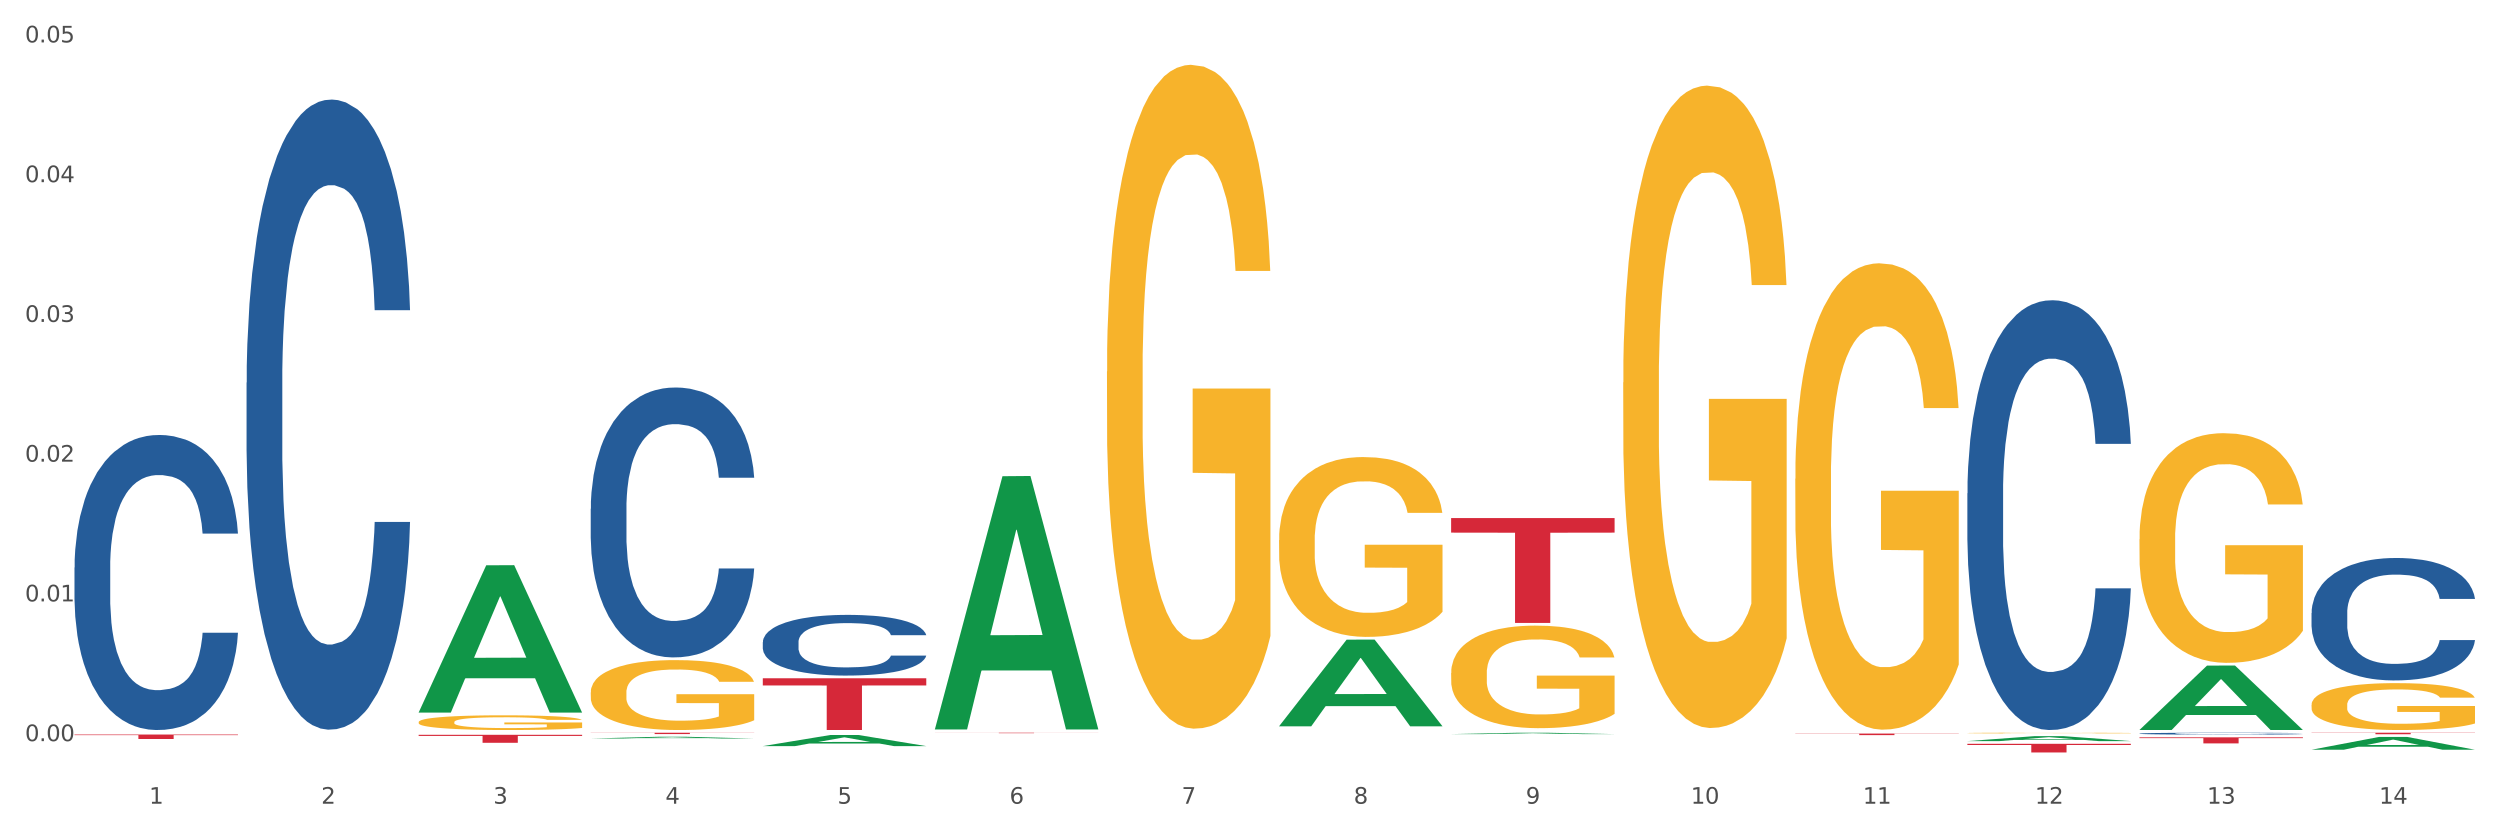
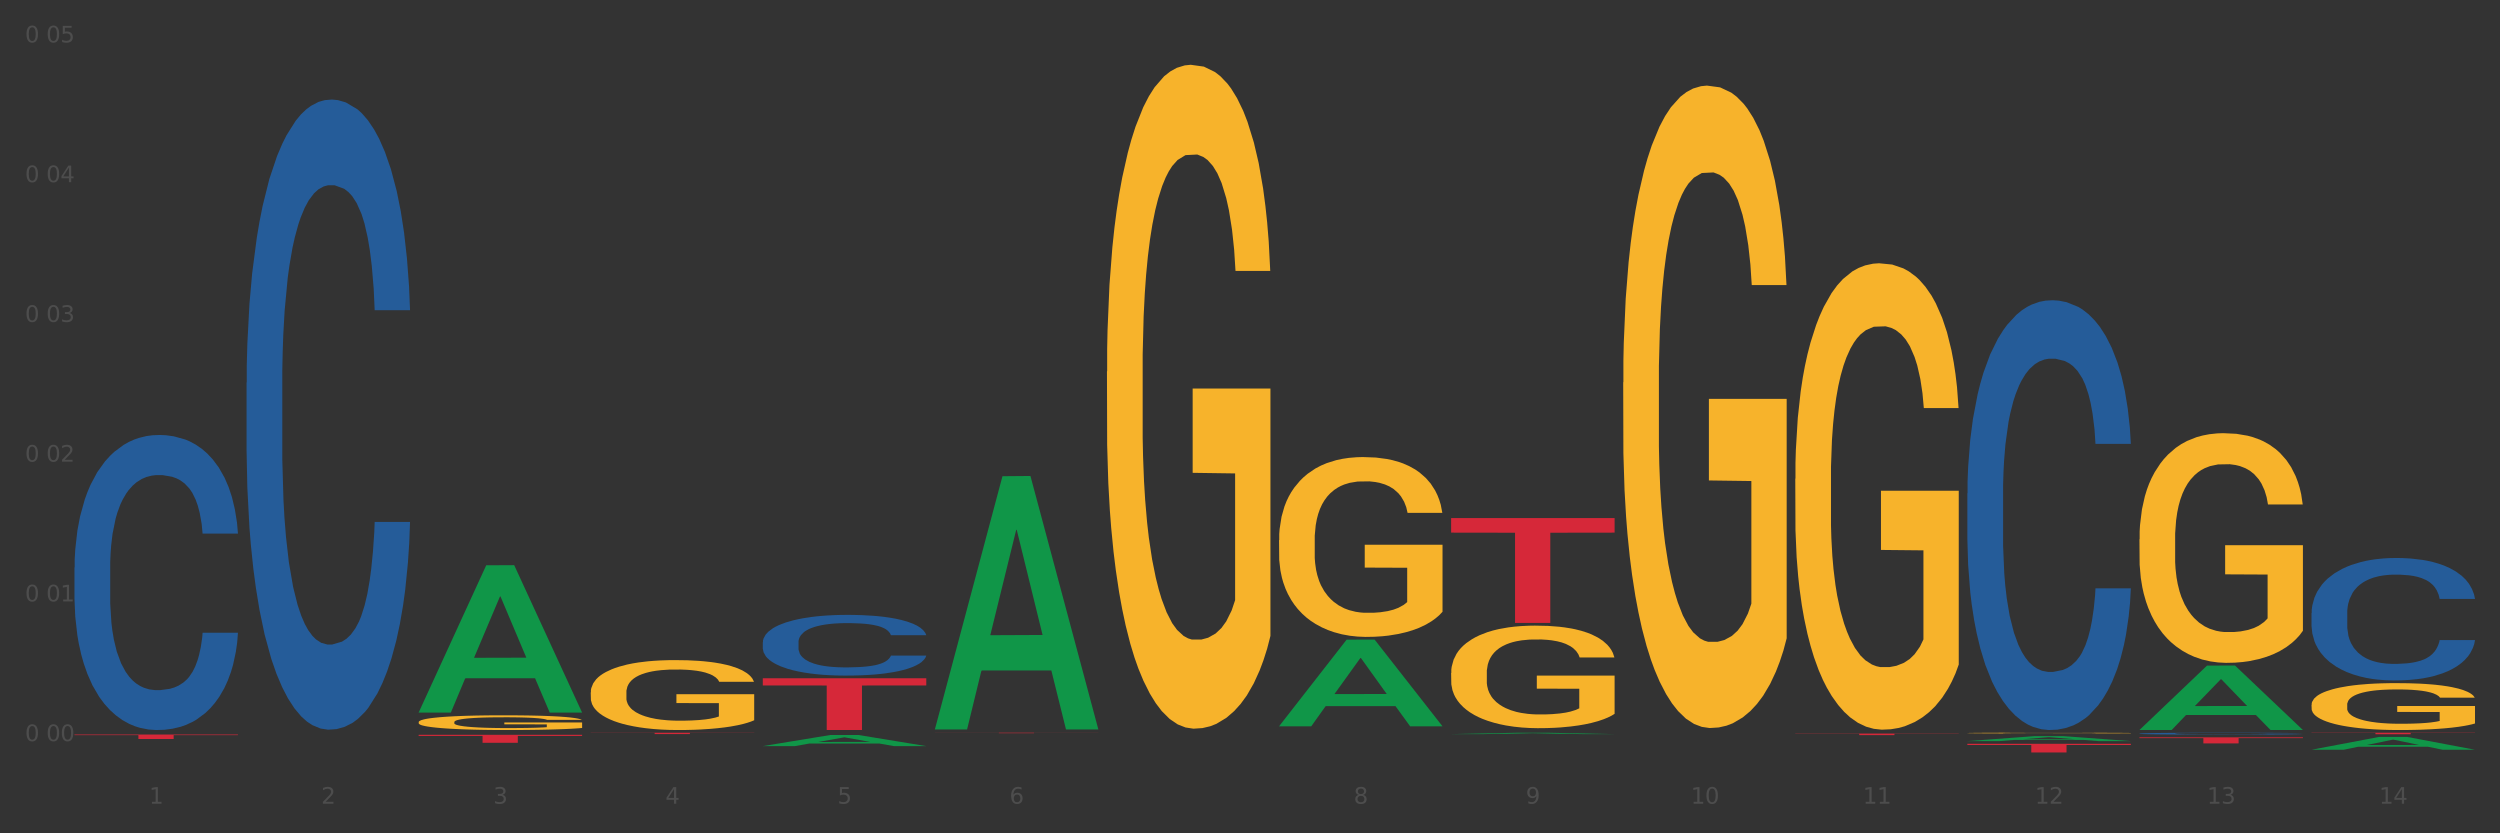
<svg xmlns="http://www.w3.org/2000/svg" xmlns:xlink="http://www.w3.org/1999/xlink" width="1080pt" height="360pt" viewBox="0 0 1080 360" version="1.1">
  <rect x="0" y="0" width="1080" height="360" fill="#333333" stroke="none" />
  <defs>
    <style type="text/css">*{stroke-linejoin: round; stroke-linecap: butt}</style>
  </defs>
  <g id="figure_1">
    <g id="patch_1">
-       <path d="M 0 360  L 1080 360  L 1080 0  L 0 0  z " style="fill: #ffffff; stroke: #ffffff; stroke-linejoin: miter" />
-     </g>
+       </g>
    <g id="axes_1">
      <g id="matplotlib.axis_1">
        <g id="xtick_1">
          <g id="text_1">
            <g style="fill: #4d4d4d" transform="translate(64.432 347.204) scale(0.096 -0.096)">
              <defs>
                <path id="DejaVuSans-31" d="M 794 531  L 1825 531  L 1825 4091  L 703 3866  L 703 4441  L 1819 4666  L 2450 4666  L 2450 531  L 3481 531  L 3481 0  L 794 0  L 794 531  z " transform="scale(0.016)" />
              </defs>
              <use xlink:href="#DejaVuSans-31" />
            </g>
          </g>
        </g>
        <g id="xtick_2">
          <g id="text_2">
            <g style="fill: #4d4d4d" transform="translate(138.771 347.204) scale(0.096 -0.096)">
              <defs>
                <path id="DejaVuSans-32" d="M 1228 531  L 3431 531  L 3431 0  L 469 0  L 469 531  Q 828 903 1448 1529  Q 2069 2156 2228 2338  Q 2531 2678 2651 2914  Q 2772 3150 2772 3378  Q 2772 3750 2511 3984  Q 2250 4219 1831 4219  Q 1534 4219 1204 4116  Q 875 4013 500 3803  L 500 4441  Q 881 4594 1212 4672  Q 1544 4750 1819 4750  Q 2544 4750 2975 4387  Q 3406 4025 3406 3419  Q 3406 3131 3298 2873  Q 3191 2616 2906 2266  Q 2828 2175 2409 1742  Q 1991 1309 1228 531  z " transform="scale(0.016)" />
              </defs>
              <use xlink:href="#DejaVuSans-32" />
            </g>
          </g>
        </g>
        <g id="xtick_3">
          <g id="text_3">
            <g style="fill: #4d4d4d" transform="translate(213.109 347.204) scale(0.096 -0.096)">
              <defs>
                <path id="DejaVuSans-33" d="M 2597 2516  Q 3050 2419 3304 2112  Q 3559 1806 3559 1356  Q 3559 666 3084 287  Q 2609 -91 1734 -91  Q 1441 -91 1130 -33  Q 819 25 488 141  L 488 750  Q 750 597 1062 519  Q 1375 441 1716 441  Q 2309 441 2620 675  Q 2931 909 2931 1356  Q 2931 1769 2642 2001  Q 2353 2234 1838 2234  L 1294 2234  L 1294 2753  L 1863 2753  Q 2328 2753 2575 2939  Q 2822 3125 2822 3475  Q 2822 3834 2567 4026  Q 2313 4219 1838 4219  Q 1578 4219 1281 4162  Q 984 4106 628 3988  L 628 4550  Q 988 4650 1302 4700  Q 1616 4750 1894 4750  Q 2613 4750 3031 4423  Q 3450 4097 3450 3541  Q 3450 3153 3228 2886  Q 3006 2619 2597 2516  z " transform="scale(0.016)" />
              </defs>
              <use xlink:href="#DejaVuSans-33" />
            </g>
          </g>
        </g>
        <g id="xtick_4">
          <g id="text_4">
            <g style="fill: #4d4d4d" transform="translate(287.448 347.204) scale(0.096 -0.096)">
              <defs>
                <path id="DejaVuSans-34" d="M 2419 4116  L 825 1625  L 2419 1625  L 2419 4116  z M 2253 4666  L 3047 4666  L 3047 1625  L 3713 1625  L 3713 1100  L 3047 1100  L 3047 0  L 2419 0  L 2419 1100  L 313 1100  L 313 1709  L 2253 4666  z " transform="scale(0.016)" />
              </defs>
              <use xlink:href="#DejaVuSans-34" />
            </g>
          </g>
        </g>
        <g id="xtick_5">
          <g id="text_5">
            <g style="fill: #4d4d4d" transform="translate(361.787 347.204) scale(0.096 -0.096)">
              <defs>
                <path id="DejaVuSans-35" d="M 691 4666  L 3169 4666  L 3169 4134  L 1269 4134  L 1269 2991  Q 1406 3038 1543 3061  Q 1681 3084 1819 3084  Q 2600 3084 3056 2656  Q 3513 2228 3513 1497  Q 3513 744 3044 326  Q 2575 -91 1722 -91  Q 1428 -91 1123 -41  Q 819 9 494 109  L 494 744  Q 775 591 1075 516  Q 1375 441 1709 441  Q 2250 441 2565 725  Q 2881 1009 2881 1497  Q 2881 1984 2565 2268  Q 2250 2553 1709 2553  Q 1456 2553 1204 2497  Q 953 2441 691 2322  L 691 4666  z " transform="scale(0.016)" />
              </defs>
              <use xlink:href="#DejaVuSans-35" />
            </g>
          </g>
        </g>
        <g id="xtick_6">
          <g id="text_6">
            <g style="fill: #4d4d4d" transform="translate(436.125 347.204) scale(0.096 -0.096)">
              <defs>
                <path id="DejaVuSans-36" d="M 2113 2584  Q 1688 2584 1439 2293  Q 1191 2003 1191 1497  Q 1191 994 1439 701  Q 1688 409 2113 409  Q 2538 409 2786 701  Q 3034 994 3034 1497  Q 3034 2003 2786 2293  Q 2538 2584 2113 2584  z M 3366 4563  L 3366 3988  Q 3128 4100 2886 4159  Q 2644 4219 2406 4219  Q 1781 4219 1451 3797  Q 1122 3375 1075 2522  Q 1259 2794 1537 2939  Q 1816 3084 2150 3084  Q 2853 3084 3261 2657  Q 3669 2231 3669 1497  Q 3669 778 3244 343  Q 2819 -91 2113 -91  Q 1303 -91 875 529  Q 447 1150 447 2328  Q 447 3434 972 4092  Q 1497 4750 2381 4750  Q 2619 4750 2861 4703  Q 3103 4656 3366 4563  z " transform="scale(0.016)" />
              </defs>
              <use xlink:href="#DejaVuSans-36" />
            </g>
          </g>
        </g>
        <g id="xtick_7">
          <g id="text_7">
            <g style="fill: #4d4d4d" transform="translate(510.464 347.204) scale(0.096 -0.096)">
              <defs>
-                 <path id="DejaVuSans-37" d="M 525 4666  L 3525 4666  L 3525 4397  L 1831 0  L 1172 0  L 2766 4134  L 525 4134  L 525 4666  z " transform="scale(0.016)" />
-               </defs>
+                 </defs>
              <use xlink:href="#DejaVuSans-37" />
            </g>
          </g>
        </g>
        <g id="xtick_8">
          <g id="text_8">
            <g style="fill: #4d4d4d" transform="translate(584.803 347.204) scale(0.096 -0.096)">
              <defs>
                <path id="DejaVuSans-38" d="M 2034 2216  Q 1584 2216 1326 1975  Q 1069 1734 1069 1313  Q 1069 891 1326 650  Q 1584 409 2034 409  Q 2484 409 2743 651  Q 3003 894 3003 1313  Q 3003 1734 2745 1975  Q 2488 2216 2034 2216  z M 1403 2484  Q 997 2584 770 2862  Q 544 3141 544 3541  Q 544 4100 942 4425  Q 1341 4750 2034 4750  Q 2731 4750 3128 4425  Q 3525 4100 3525 3541  Q 3525 3141 3298 2862  Q 3072 2584 2669 2484  Q 3125 2378 3379 2068  Q 3634 1759 3634 1313  Q 3634 634 3220 271  Q 2806 -91 2034 -91  Q 1263 -91 848 271  Q 434 634 434 1313  Q 434 1759 690 2068  Q 947 2378 1403 2484  z M 1172 3481  Q 1172 3119 1398 2916  Q 1625 2713 2034 2713  Q 2441 2713 2670 2916  Q 2900 3119 2900 3481  Q 2900 3844 2670 4047  Q 2441 4250 2034 4250  Q 1625 4250 1398 4047  Q 1172 3844 1172 3481  z " transform="scale(0.016)" />
              </defs>
              <use xlink:href="#DejaVuSans-38" />
            </g>
          </g>
        </g>
        <g id="xtick_9">
          <g id="text_9">
            <g style="fill: #4d4d4d" transform="translate(659.142 347.204) scale(0.096 -0.096)">
              <defs>
                <path id="DejaVuSans-39" d="M 703 97  L 703 672  Q 941 559 1184 500  Q 1428 441 1663 441  Q 2288 441 2617 861  Q 2947 1281 2994 2138  Q 2813 1869 2534 1725  Q 2256 1581 1919 1581  Q 1219 1581 811 2004  Q 403 2428 403 3163  Q 403 3881 828 4315  Q 1253 4750 1959 4750  Q 2769 4750 3195 4129  Q 3622 3509 3622 2328  Q 3622 1225 3098 567  Q 2575 -91 1691 -91  Q 1453 -91 1209 -44  Q 966 3 703 97  z M 1959 2075  Q 2384 2075 2632 2365  Q 2881 2656 2881 3163  Q 2881 3666 2632 3958  Q 2384 4250 1959 4250  Q 1534 4250 1286 3958  Q 1038 3666 1038 3163  Q 1038 2656 1286 2365  Q 1534 2075 1959 2075  z " transform="scale(0.016)" />
              </defs>
              <use xlink:href="#DejaVuSans-39" />
            </g>
          </g>
        </g>
        <g id="xtick_10">
          <g id="text_10">
            <g style="fill: #4d4d4d" transform="translate(730.426 347.204) scale(0.096 -0.096)">
              <defs>
                <path id="DejaVuSans-30" d="M 2034 4250  Q 1547 4250 1301 3770  Q 1056 3291 1056 2328  Q 1056 1369 1301 889  Q 1547 409 2034 409  Q 2525 409 2770 889  Q 3016 1369 3016 2328  Q 3016 3291 2770 3770  Q 2525 4250 2034 4250  z M 2034 4750  Q 2819 4750 3233 4129  Q 3647 3509 3647 2328  Q 3647 1150 3233 529  Q 2819 -91 2034 -91  Q 1250 -91 836 529  Q 422 1150 422 2328  Q 422 3509 836 4129  Q 1250 4750 2034 4750  z " transform="scale(0.016)" />
              </defs>
              <use xlink:href="#DejaVuSans-31" />
              <use xlink:href="#DejaVuSans-30" transform="translate(63.623 0)" />
            </g>
          </g>
        </g>
        <g id="xtick_11">
          <g id="text_11">
            <g style="fill: #4d4d4d" transform="translate(804.765 347.204) scale(0.096 -0.096)">
              <use xlink:href="#DejaVuSans-31" />
              <use xlink:href="#DejaVuSans-31" transform="translate(63.623 0)" />
            </g>
          </g>
        </g>
        <g id="xtick_12">
          <g id="text_12">
            <g style="fill: #4d4d4d" transform="translate(879.104 347.204) scale(0.096 -0.096)">
              <use xlink:href="#DejaVuSans-31" />
              <use xlink:href="#DejaVuSans-32" transform="translate(63.623 0)" />
            </g>
          </g>
        </g>
        <g id="xtick_13">
          <g id="text_13">
            <g style="fill: #4d4d4d" transform="translate(953.442 347.204) scale(0.096 -0.096)">
              <use xlink:href="#DejaVuSans-31" />
              <use xlink:href="#DejaVuSans-33" transform="translate(63.623 0)" />
            </g>
          </g>
        </g>
        <g id="xtick_14">
          <g id="text_14">
            <g style="fill: #4d4d4d" transform="translate(1027.781 347.204) scale(0.096 -0.096)">
              <use xlink:href="#DejaVuSans-31" />
              <use xlink:href="#DejaVuSans-34" transform="translate(63.623 0)" />
            </g>
          </g>
        </g>
        <g id="xtick_15" />
        <g id="xtick_16" />
        <g id="xtick_17" />
        <g id="xtick_18" />
        <g id="xtick_19" />
        <g id="xtick_20" />
        <g id="xtick_21" />
        <g id="xtick_22" />
        <g id="xtick_23" />
        <g id="xtick_24" />
        <g id="xtick_25" />
        <g id="xtick_26" />
        <g id="xtick_27" />
      </g>
      <g id="matplotlib.axis_2">
        <g id="ytick_1">
          <g id="text_15">
            <g style="fill: #4d4d4d" transform="translate(10.8 320.176) scale(0.096 -0.096)">
              <defs>
-                 <path id="DejaVuSans-2e" d="M 684 794  L 1344 794  L 1344 0  L 684 0  L 684 794  z " transform="scale(0.016)" />
-               </defs>
+                 </defs>
              <use xlink:href="#DejaVuSans-30" />
              <use xlink:href="#DejaVuSans-2e" transform="translate(63.623 0)" />
              <use xlink:href="#DejaVuSans-30" transform="translate(95.41 0)" />
              <use xlink:href="#DejaVuSans-30" transform="translate(159.033 0)" />
            </g>
          </g>
        </g>
        <g id="ytick_2">
          <g id="text_16">
            <g style="fill: #4d4d4d" transform="translate(10.8 259.807) scale(0.096 -0.096)">
              <use xlink:href="#DejaVuSans-30" />
              <use xlink:href="#DejaVuSans-2e" transform="translate(63.623 0)" />
              <use xlink:href="#DejaVuSans-30" transform="translate(95.41 0)" />
              <use xlink:href="#DejaVuSans-31" transform="translate(159.033 0)" />
            </g>
          </g>
        </g>
        <g id="ytick_3">
          <g id="text_17">
            <g style="fill: #4d4d4d" transform="translate(10.8 199.437) scale(0.096 -0.096)">
              <use xlink:href="#DejaVuSans-30" />
              <use xlink:href="#DejaVuSans-2e" transform="translate(63.623 0)" />
              <use xlink:href="#DejaVuSans-30" transform="translate(95.41 0)" />
              <use xlink:href="#DejaVuSans-32" transform="translate(159.033 0)" />
            </g>
          </g>
        </g>
        <g id="ytick_4">
          <g id="text_18">
            <g style="fill: #4d4d4d" transform="translate(10.8 139.068) scale(0.096 -0.096)">
              <use xlink:href="#DejaVuSans-30" />
              <use xlink:href="#DejaVuSans-2e" transform="translate(63.623 0)" />
              <use xlink:href="#DejaVuSans-30" transform="translate(95.41 0)" />
              <use xlink:href="#DejaVuSans-33" transform="translate(159.033 0)" />
            </g>
          </g>
        </g>
        <g id="ytick_5">
          <g id="text_19">
            <g style="fill: #4d4d4d" transform="translate(10.8 78.699) scale(0.096 -0.096)">
              <use xlink:href="#DejaVuSans-30" />
              <use xlink:href="#DejaVuSans-2e" transform="translate(63.623 0)" />
              <use xlink:href="#DejaVuSans-30" transform="translate(95.41 0)" />
              <use xlink:href="#DejaVuSans-34" transform="translate(159.033 0)" />
            </g>
          </g>
        </g>
        <g id="ytick_6">
          <g id="text_20">
            <g style="fill: #4d4d4d" transform="translate(10.8 18.329) scale(0.096 -0.096)">
              <use xlink:href="#DejaVuSans-30" />
              <use xlink:href="#DejaVuSans-2e" transform="translate(63.623 0)" />
              <use xlink:href="#DejaVuSans-30" transform="translate(95.41 0)" />
              <use xlink:href="#DejaVuSans-35" transform="translate(159.033 0)" />
            </g>
          </g>
        </g>
        <g id="ytick_7" />
        <g id="ytick_8" />
        <g id="ytick_9" />
        <g id="ytick_10" />
        <g id="ytick_11" />
      </g>
      <g id="PolyCollection_1">
        <path d="M 180.852 307.737  L 180.925 307.677  L 210.048 244.209  L 222.133 244.149  L 251.474 307.857  L 237.495 307.857  L 231.161 293.022  L 201.092 293.022  L 200.874 293.261  L 194.758 307.857  L 180.852 307.857  L 180.852 307.737  L 204.878 284.168  L 227.375 284.109  L 216.236 257.728  L 216.09 257.609  L 215.945 257.788  L 204.806 284.109  L 204.878 284.168  L 180.852 307.737  z " clip-path="url(#p01ade249d7)" style="fill: #109648" />
        <path d="M 255.191 299.124  L 255.275 299.097  L 255.275 298.103  L 255.441 297.248  L 256.275 295.179  L 257.526 293.468  L 258.443 292.558  L 259.36 291.813  L 260.444 291.068  L 261.778 290.295  L 264.196 289.164  L 265.697 288.585  L 267.531 287.978  L 270.866 287.095  L 273.284 286.598  L 275.786 286.185  L 279.871 285.688  L 282.539 285.467  L 285.374 285.302  L 288.793 285.191  L 291.377 285.164  L 297.047 285.247  L 301.883 285.495  L 304.218 285.688  L 307.219 286.019  L 308.804 286.24  L 311.388 286.681  L 314.057 287.261  L 315.891 287.757  L 318.642 288.695  L 320.727 289.633  L 322.645 290.792  L 323.645 291.592  L 324.395 292.337  L 325.062 293.192  L 325.73 294.544  L 310.721 294.544  L 310.138 293.579  L 309.221 292.668  L 307.886 291.785  L 306.719 291.234  L 304.718 290.544  L 302.884 290.102  L 300.966 289.771  L 298.631 289.495  L 296.797 289.357  L 294.212 289.247  L 289.126 289.275  L 285.708 289.495  L 283.373 289.771  L 281.872 290.02  L 280.538 290.295  L 279.037 290.682  L 277.286 291.261  L 276.036 291.785  L 274.785 292.447  L 273.785 293.11  L 272.867 293.882  L 272.117 294.71  L 271.533 295.565  L 271.033 296.613  L 270.616 298.352  L 270.616 302.131  L 270.783 302.987  L 271.2 304.118  L 271.7 304.973  L 272.534 305.994  L 273.284 306.684  L 274.702 307.677  L 276.286 308.505  L 277.537 309.029  L 278.787 309.47  L 280.955 310.077  L 283.373 310.574  L 285.458 310.877  L 288.292 311.153  L 290.21 311.264  L 291.878 311.319  L 295.963 311.319  L 298.882 311.236  L 302.133 311.043  L 304.635 310.795  L 306.719 310.491  L 309.054 309.994  L 310.555 309.525  L 310.555 303.759  L 292.211 303.732  L 292.211 299.897  L 325.813 299.897  L 325.813 311.153  L 324.395 311.733  L 322.811 312.257  L 321.144 312.726  L 318.642 313.305  L 315.641 313.857  L 312.973 314.243  L 310.138 314.574  L 306.803 314.878  L 302.467 315.154  L 299.799 315.264  L 296.464 315.347  L 292.545 315.374  L 289.126 315.319  L 285.791 315.181  L 282.289 314.933  L 278.871 314.574  L 276.286 314.216  L 273.701 313.774  L 270.95 313.195  L 268.782 312.643  L 267.114 312.146  L 265.28 311.512  L 263.279 310.684  L 261.778 309.939  L 260.444 309.167  L 259.027 308.174  L 258.026 307.318  L 257.025 306.242  L 256.442 305.442  L 255.775 304.201  L 255.275 302.463  L 255.191 299.124  z " clip-path="url(#p01ade249d7)" style="fill: #f7b32b" />
        <path d="M 775.562 316.9  L 846.184 316.9  L 846.184 316.994  L 818.404 316.994  L 818.404 317.573  L 803.175 317.573  L 803.175 316.994  L 775.562 316.994  L 775.562 316.901  L 775.562 316.9  z " clip-path="url(#p01ade249d7)" style="fill: #d62839" />
        <path d="M 626.885 223.798  L 697.506 223.798  L 697.506 230.096  L 669.726 230.138  L 669.726 269.114  L 654.497 269.114  L 654.497 230.138  L 626.885 230.096  L 626.885 223.841  L 626.885 223.798  z " clip-path="url(#p01ade249d7)" style="fill: #d62839" />
        <path d="M 403.869 316.529  L 474.49 316.529  L 474.49 316.558  L 446.71 316.558  L 446.71 316.74  L 431.481 316.74  L 431.481 316.558  L 403.869 316.558  L 403.869 316.529  L 403.869 316.529  z " clip-path="url(#p01ade249d7)" style="fill: #d62839" />
        <path d="M 329.53 293.008  L 400.152 293.008  L 400.152 296.116  L 372.371 296.137  L 372.371 315.374  L 357.143 315.374  L 357.143 296.137  L 329.53 296.116  L 329.53 293.029  L 329.53 293.008  z " clip-path="url(#p01ade249d7)" style="fill: #d62839" />
        <path d="M 255.191 316.529  L 325.813 316.529  L 325.813 316.611  L 298.033 316.612  L 298.033 317.121  L 282.804 317.121  L 282.804 316.612  L 255.191 316.611  L 255.191 316.529  L 255.191 316.529  z " clip-path="url(#p01ade249d7)" style="fill: #d62839" />
        <path d="M 180.852 317.447  L 251.474 317.447  L 251.474 317.927  L 223.694 317.93  L 223.694 320.901  L 208.465 320.901  L 208.465 317.93  L 180.852 317.927  L 180.852 317.45  L 180.852 317.447  z " clip-path="url(#p01ade249d7)" style="fill: #d62839" />
        <path d="M 32.175 317.31  L 102.797 317.31  L 102.797 317.58  L 75.017 317.581  L 75.017 319.247  L 59.788 319.247  L 59.788 317.581  L 32.175 317.58  L 32.175 317.312  L 32.175 317.31  z " clip-path="url(#p01ade249d7)" style="fill: #d62839" />
        <path d="M 32.175 245.181  L 32.258 245.065  L 32.258 241.805  L 32.509 237.382  L 33.427 229.233  L 34.596 223.064  L 36.599 215.846  L 37.684 212.82  L 39.104 209.444  L 42.025 203.973  L 45.364 199.317  L 47.702 196.756  L 49.455 195.126  L 53.378 192.216  L 55.632 190.935  L 57.969 189.888  L 59.973 189.189  L 63.312 188.374  L 65.983 188.025  L 69.072 187.909  L 71.66 188.025  L 75.082 188.491  L 80.091 189.888  L 82.011 190.703  L 84.599 192.099  L 87.27 193.962  L 89.44 195.824  L 91.945 198.502  L 94.533 201.994  L 97.037 206.417  L 98.79 210.492  L 100.209 214.799  L 101.461 220.037  L 102.379 225.741  L 102.797 230.514  L 87.52 230.514  L 87.103 226.207  L 86.268 221.55  L 85.434 218.407  L 84.515 215.846  L 83.096 212.936  L 81.844 211.074  L 79.757 208.862  L 77.837 207.465  L 76.251 206.65  L 74.331 205.952  L 70.241 205.253  L 67.319 205.253  L 65.482 205.486  L 63.229 206.068  L 61.309 206.883  L 59.055 208.28  L 57.302 209.793  L 55.549 211.772  L 54.547 213.169  L 53.044 215.73  L 52.043 217.825  L 50.707 221.434  L 49.956 223.995  L 48.62 230.63  L 48.036 235.519  L 47.785 238.895  L 47.618 242.62  L 47.618 260.78  L 48.119 268.928  L 48.537 272.42  L 49.204 276.378  L 50.457 281.5  L 52.293 286.506  L 54.213 290.114  L 55.799 292.326  L 57.302 293.956  L 58.804 295.236  L 60.641 296.4  L 62.143 297.099  L 64.397 297.797  L 67.069 298.146  L 69.155 298.146  L 73.413 297.564  L 75.333 296.982  L 77.169 296.167  L 79.173 294.887  L 80.759 293.49  L 81.677 292.442  L 83.18 290.231  L 84.348 287.902  L 85.35 285.225  L 86.018 282.897  L 86.769 279.405  L 87.353 275.447  L 87.52 273.352  L 102.797 273.352  L 102.463 277.542  L 101.879 281.616  L 100.71 287.088  L 99.792 290.231  L 98.372 294.072  L 96.87 297.331  L 94.783 300.94  L 92.863 303.617  L 90.86 305.945  L 88.689 308.041  L 84.766 310.951  L 83.347 311.766  L 80.341 313.163  L 78.004 313.978  L 74.581 314.792  L 71.075 315.258  L 67.402 315.374  L 64.147 315.142  L 60.557 314.443  L 58.303 313.745  L 55.799 312.697  L 52.877 311.067  L 50.123 309.088  L 47.535 306.76  L 45.114 304.083  L 42.86 301.056  L 39.938 296.051  L 37.768 291.162  L 36.182 286.622  L 35.097 282.78  L 34.011 277.891  L 33.427 274.516  L 32.509 266.367  L 32.175 258.801  L 32.175 245.181  z " clip-path="url(#p01ade249d7)" style="fill: #255c99" />
        <path d="M 106.514 165.319  L 106.597 165.07  L 106.597 158.11  L 106.848 148.663  L 107.766 131.261  L 108.935 118.085  L 110.938 102.672  L 112.023 96.208  L 113.442 88.999  L 116.364 77.314  L 119.703 67.37  L 122.04 61.901  L 123.794 58.421  L 127.717 52.206  L 129.971 49.471  L 132.308 47.234  L 134.312 45.742  L 137.651 44.002  L 140.322 43.256  L 143.411 43.008  L 145.998 43.256  L 149.421 44.251  L 154.43 47.234  L 156.35 48.974  L 158.937 51.957  L 161.609 55.935  L 163.779 59.912  L 166.283 65.63  L 168.871 73.088  L 171.376 82.535  L 173.129 91.236  L 174.548 100.434  L 175.8 111.621  L 176.718 123.803  L 177.135 133.995  L 161.859 133.995  L 161.442 124.797  L 160.607 114.853  L 159.772 108.141  L 158.854 102.672  L 157.435 96.457  L 156.183 92.479  L 154.096 87.756  L 152.176 84.773  L 150.59 83.032  L 148.67 81.541  L 144.579 80.049  L 141.658 80.049  L 139.821 80.546  L 137.567 81.789  L 135.647 83.53  L 133.393 86.513  L 131.64 89.745  L 129.887 93.971  L 128.886 96.954  L 127.383 102.423  L 126.381 106.898  L 125.046 114.605  L 124.294 120.074  L 122.959 134.244  L 122.374 144.685  L 122.124 151.895  L 121.957 159.85  L 121.957 198.632  L 122.458 216.034  L 122.875 223.492  L 123.543 231.944  L 124.795 242.882  L 126.632 253.572  L 128.552 261.279  L 130.138 266.002  L 131.64 269.483  L 133.143 272.217  L 134.979 274.703  L 136.482 276.195  L 138.736 277.687  L 141.407 278.432  L 143.494 278.432  L 147.751 277.189  L 149.671 275.946  L 151.508 274.206  L 153.511 271.472  L 155.097 268.488  L 156.016 266.251  L 157.518 261.527  L 158.687 256.555  L 159.689 250.838  L 160.357 245.866  L 161.108 238.408  L 161.692 229.955  L 161.859 225.48  L 177.135 225.48  L 176.802 234.43  L 176.217 243.131  L 175.049 254.815  L 174.13 261.527  L 172.711 269.731  L 171.209 276.692  L 169.122 284.399  L 167.202 290.117  L 165.198 295.089  L 163.028 299.563  L 159.104 305.778  L 157.685 307.519  L 154.68 310.502  L 152.343 312.242  L 148.92 313.982  L 145.414 314.977  L 141.741 315.225  L 138.486 314.728  L 134.896 313.236  L 132.642 311.745  L 130.138 309.507  L 127.216 306.027  L 124.461 301.801  L 121.874 296.829  L 119.453 291.111  L 117.199 284.647  L 114.277 273.958  L 112.107 263.516  L 110.521 253.821  L 109.435 245.617  L 108.35 235.176  L 107.766 227.966  L 106.848 210.564  L 106.514 194.405  L 106.514 165.319  z " clip-path="url(#p01ade249d7)" style="fill: #255c99" />
-         <path d="M 255.191 219.794  L 255.275 219.688  L 255.275 216.706  L 255.525 212.659  L 256.443 205.205  L 257.612 199.561  L 259.615 192.958  L 260.701 190.189  L 262.12 187.101  L 265.041 182.096  L 268.381 177.836  L 270.718 175.493  L 272.471 174.002  L 276.394 171.34  L 278.648 170.169  L 280.986 169.21  L 282.989 168.571  L 286.328 167.826  L 288.999 167.506  L 292.088 167.4  L 294.676 167.506  L 298.098 167.932  L 303.107 169.21  L 305.027 169.956  L 307.615 171.234  L 310.286 172.937  L 312.457 174.641  L 314.961 177.091  L 317.549 180.285  L 320.053 184.332  L 321.806 188.059  L 323.225 192  L 324.477 196.792  L 325.396 202.01  L 325.813 206.376  L 310.537 206.376  L 310.119 202.436  L 309.284 198.176  L 308.45 195.301  L 307.531 192.958  L 306.112 190.296  L 304.86 188.592  L 302.773 186.569  L 300.853 185.291  L 299.267 184.545  L 297.347 183.906  L 293.257 183.267  L 290.335 183.267  L 288.499 183.48  L 286.245 184.013  L 284.325 184.758  L 282.071 186.036  L 280.318 187.421  L 278.565 189.231  L 277.563 190.509  L 276.06 192.852  L 275.059 194.769  L 273.723 198.07  L 272.972 200.413  L 271.636 206.483  L 271.052 210.955  L 270.801 214.044  L 270.634 217.452  L 270.634 234.064  L 271.135 241.519  L 271.553 244.714  L 272.22 248.334  L 273.473 253.02  L 275.309 257.599  L 277.229 260.901  L 278.815 262.924  L 280.318 264.415  L 281.82 265.586  L 283.657 266.651  L 285.159 267.29  L 287.413 267.929  L 290.085 268.249  L 292.172 268.249  L 296.429 267.716  L 298.349 267.184  L 300.185 266.438  L 302.189 265.267  L 303.775 263.989  L 304.693 263.031  L 306.196 261.007  L 307.364 258.877  L 308.366 256.428  L 309.034 254.298  L 309.785 251.103  L 310.37 247.483  L 310.537 245.566  L 325.813 245.566  L 325.479 249.399  L 324.895 253.127  L 323.726 258.132  L 322.808 261.007  L 321.389 264.521  L 319.886 267.503  L 317.799 270.805  L 315.879 273.254  L 313.876 275.384  L 311.705 277.301  L 307.782 279.963  L 306.363 280.708  L 303.358 281.986  L 301.02 282.732  L 297.598 283.477  L 294.092 283.903  L 290.419 284.01  L 287.163 283.797  L 283.573 283.158  L 281.32 282.519  L 278.815 281.56  L 275.893 280.069  L 273.139 278.259  L 270.551 276.129  L 268.13 273.68  L 265.876 270.911  L 262.955 266.332  L 260.784 261.859  L 259.198 257.706  L 258.113 254.192  L 257.028 249.719  L 256.443 246.631  L 255.525 239.176  L 255.191 232.254  L 255.191 219.794  z " clip-path="url(#p01ade249d7)" style="fill: #255c99" />
        <path d="M 329.53 277.41  L 329.613 277.386  L 329.613 276.716  L 329.864 275.805  L 330.782 274.129  L 331.951 272.859  L 333.954 271.374  L 335.039 270.751  L 336.458 270.057  L 339.38 268.931  L 342.719 267.973  L 345.057 267.446  L 346.81 267.11  L 350.733 266.511  L 352.987 266.248  L 355.324 266.032  L 357.328 265.889  L 360.667 265.721  L 363.338 265.649  L 366.427 265.625  L 369.015 265.649  L 372.437 265.745  L 377.446 266.032  L 379.366 266.2  L 381.954 266.487  L 384.625 266.871  L 386.795 267.254  L 389.3 267.805  L 391.887 268.524  L 394.392 269.434  L 396.145 270.272  L 397.564 271.158  L 398.816 272.236  L 399.734 273.41  L 400.152 274.392  L 384.875 274.392  L 384.458 273.506  L 383.623 272.548  L 382.788 271.901  L 381.87 271.374  L 380.451 270.775  L 379.199 270.392  L 377.112 269.937  L 375.192 269.649  L 373.606 269.482  L 371.686 269.338  L 367.595 269.194  L 364.674 269.194  L 362.837 269.242  L 360.583 269.362  L 358.663 269.53  L 356.41 269.817  L 354.656 270.128  L 352.903 270.536  L 351.902 270.823  L 350.399 271.35  L 349.397 271.781  L 348.062 272.524  L 347.31 273.051  L 345.975 274.416  L 345.391 275.422  L 345.14 276.117  L 344.973 276.883  L 344.973 280.62  L 345.474 282.297  L 345.891 283.015  L 346.559 283.83  L 347.811 284.884  L 349.648 285.914  L 351.568 286.656  L 353.154 287.111  L 354.656 287.447  L 356.159 287.71  L 357.996 287.95  L 359.498 288.093  L 361.752 288.237  L 364.423 288.309  L 366.51 288.309  L 370.768 288.189  L 372.688 288.069  L 374.524 287.902  L 376.528 287.638  L 378.114 287.351  L 379.032 287.135  L 380.534 286.68  L 381.703 286.201  L 382.705 285.65  L 383.373 285.171  L 384.124 284.453  L 384.708 283.638  L 384.875 283.207  L 400.152 283.207  L 399.818 284.069  L 399.233 284.908  L 398.065 286.033  L 397.146 286.68  L 395.727 287.471  L 394.225 288.141  L 392.138 288.884  L 390.218 289.435  L 388.214 289.914  L 386.044 290.345  L 382.121 290.944  L 380.701 291.112  L 377.696 291.399  L 375.359 291.567  L 371.936 291.734  L 368.43 291.83  L 364.757 291.854  L 361.502 291.806  L 357.912 291.663  L 355.658 291.519  L 353.154 291.303  L 350.232 290.968  L 347.477 290.561  L 344.89 290.082  L 342.469 289.531  L 340.215 288.908  L 337.293 287.878  L 335.123 286.872  L 333.537 285.938  L 332.452 285.147  L 331.366 284.141  L 330.782 283.446  L 329.864 281.77  L 329.53 280.213  L 329.53 277.41  z " clip-path="url(#p01ade249d7)" style="fill: #255c99" />
        <path d="M 849.901 213.128  L 849.984 212.958  L 849.984 208.211  L 850.235 201.767  L 851.153 189.898  L 852.322 180.911  L 854.325 170.398  L 855.41 165.989  L 856.829 161.072  L 859.751 153.103  L 863.09 146.32  L 865.428 142.59  L 867.181 140.216  L 871.104 135.977  L 873.358 134.112  L 875.695 132.586  L 877.699 131.568  L 881.038 130.381  L 883.709 129.873  L 886.798 129.703  L 889.386 129.873  L 892.808 130.551  L 897.817 132.586  L 899.737 133.772  L 902.325 135.807  L 904.996 138.52  L 907.166 141.233  L 909.671 145.133  L 912.258 150.22  L 914.763 156.663  L 916.516 162.598  L 917.935 168.872  L 919.187 176.502  L 920.105 184.811  L 920.523 191.763  L 905.246 191.763  L 904.829 185.489  L 903.994 178.707  L 903.159 174.128  L 902.241 170.398  L 900.822 166.159  L 899.57 163.446  L 897.483 160.224  L 895.563 158.19  L 893.977 157.003  L 892.057 155.985  L 887.966 154.968  L 885.045 154.968  L 883.208 155.307  L 880.954 156.155  L 879.034 157.342  L 876.78 159.376  L 875.027 161.581  L 873.274 164.463  L 872.273 166.498  L 870.77 170.229  L 869.768 173.281  L 868.433 178.537  L 867.681 182.267  L 866.346 191.933  L 865.761 199.054  L 865.511 203.972  L 865.344 209.398  L 865.344 235.849  L 865.845 247.719  L 866.262 252.806  L 866.93 258.571  L 868.182 266.032  L 870.019 273.323  L 871.939 278.579  L 873.525 281.801  L 875.027 284.175  L 876.53 286.04  L 878.367 287.736  L 879.869 288.753  L 882.123 289.77  L 884.794 290.279  L 886.881 290.279  L 891.139 289.431  L 893.059 288.584  L 894.895 287.397  L 896.899 285.531  L 898.485 283.497  L 899.403 281.971  L 900.905 278.749  L 902.074 275.358  L 903.076 271.458  L 903.744 268.066  L 904.495 262.979  L 905.079 257.214  L 905.246 254.162  L 920.523 254.162  L 920.189 260.266  L 919.604 266.201  L 918.436 274.171  L 917.517 278.749  L 916.098 284.344  L 914.596 289.092  L 912.509 294.349  L 910.589 298.249  L 908.585 301.64  L 906.415 304.692  L 902.491 308.931  L 901.072 310.118  L 898.067 312.153  L 895.73 313.34  L 892.307 314.527  L 888.801 315.205  L 885.128 315.374  L 881.873 315.035  L 878.283 314.018  L 876.029 313.001  L 873.525 311.475  L 870.603 309.101  L 867.848 306.218  L 865.261 302.827  L 862.84 298.927  L 860.586 294.518  L 857.664 287.227  L 855.494 280.105  L 853.908 273.492  L 852.823 267.897  L 851.737 260.775  L 851.153 255.858  L 850.235 243.988  L 849.901 232.967  L 849.901 213.128  z " clip-path="url(#p01ade249d7)" style="fill: #255c99" />
        <path d="M 924.24 316.903  L 924.323 316.903  L 924.323 316.881  L 924.573 316.852  L 925.492 316.799  L 926.66 316.759  L 928.664 316.711  L 929.749 316.692  L 931.168 316.67  L 934.09 316.634  L 937.429 316.603  L 939.766 316.587  L 941.519 316.576  L 945.443 316.557  L 947.697 316.548  L 950.034 316.542  L 952.037 316.537  L 955.377 316.532  L 958.048 316.529  L 961.136 316.529  L 963.724 316.529  L 967.147 316.532  L 972.155 316.542  L 974.075 316.547  L 976.663 316.556  L 979.335 316.568  L 981.505 316.58  L 984.009 316.598  L 986.597 316.621  L 989.101 316.65  L 990.854 316.676  L 992.273 316.705  L 993.526 316.739  L 994.444 316.776  L 994.861 316.807  L 979.585 316.807  L 979.168 316.779  L 978.333 316.749  L 977.498 316.728  L 976.58 316.711  L 975.161 316.692  L 973.908 316.68  L 971.822 316.666  L 969.902 316.657  L 968.316 316.651  L 966.396 316.647  L 962.305 316.642  L 959.383 316.642  L 957.547 316.644  L 955.293 316.647  L 953.373 316.653  L 951.119 316.662  L 949.366 316.672  L 947.613 316.685  L 946.611 316.694  L 945.109 316.711  L 944.107 316.724  L 942.771 316.748  L 942.02 316.765  L 940.685 316.808  L 940.1 316.84  L 939.85 316.862  L 939.683 316.887  L 939.683 317.006  L 940.184 317.059  L 940.601 317.082  L 941.269 317.108  L 942.521 317.141  L 944.358 317.174  L 946.278 317.198  L 947.864 317.212  L 949.366 317.223  L 950.869 317.231  L 952.705 317.239  L 954.208 317.243  L 956.462 317.248  L 959.133 317.25  L 961.22 317.25  L 965.477 317.246  L 967.397 317.242  L 969.234 317.237  L 971.237 317.229  L 972.823 317.22  L 973.742 317.213  L 975.244 317.198  L 976.413 317.183  L 977.415 317.166  L 978.082 317.15  L 978.834 317.127  L 979.418 317.102  L 979.585 317.088  L 994.861 317.088  L 994.527 317.115  L 993.943 317.142  L 992.774 317.178  L 991.856 317.198  L 990.437 317.223  L 988.934 317.245  L 986.847 317.268  L 984.927 317.286  L 982.924 317.301  L 980.754 317.315  L 976.83 317.334  L 975.411 317.339  L 972.406 317.348  L 970.069 317.354  L 966.646 317.359  L 963.14 317.362  L 959.467 317.363  L 956.211 317.361  L 952.622 317.357  L 950.368 317.352  L 947.864 317.345  L 944.942 317.335  L 942.187 317.322  L 939.599 317.306  L 937.178 317.289  L 934.925 317.269  L 932.003 317.236  L 929.832 317.204  L 928.246 317.175  L 927.161 317.15  L 926.076 317.118  L 925.492 317.095  L 924.573 317.042  L 924.24 316.993  L 924.24 316.903  z " clip-path="url(#p01ade249d7)" style="fill: #255c99" />
        <path d="M 998.578 264.819  L 998.662 264.77  L 998.662 263.417  L 998.912 261.581  L 999.83 258.199  L 1000.999 255.638  L 1003.003 252.642  L 1004.088 251.386  L 1005.507 249.985  L 1008.429 247.714  L 1011.768 245.781  L 1014.105 244.718  L 1015.858 244.041  L 1019.781 242.833  L 1022.035 242.302  L 1024.373 241.867  L 1026.376 241.577  L 1029.715 241.239  L 1032.387 241.094  L 1035.475 241.046  L 1038.063 241.094  L 1041.486 241.287  L 1046.494 241.867  L 1048.414 242.205  L 1051.002 242.785  L 1053.673 243.558  L 1055.844 244.331  L 1058.348 245.443  L 1060.936 246.892  L 1063.44 248.728  L 1065.193 250.419  L 1066.612 252.207  L 1067.864 254.382  L 1068.783 256.749  L 1069.2 258.73  L 1053.924 258.73  L 1053.506 256.943  L 1052.671 255.01  L 1051.837 253.705  L 1050.918 252.642  L 1049.499 251.434  L 1048.247 250.661  L 1046.16 249.743  L 1044.24 249.163  L 1042.654 248.825  L 1040.734 248.535  L 1036.644 248.245  L 1033.722 248.245  L 1031.886 248.342  L 1029.632 248.583  L 1027.712 248.922  L 1025.458 249.501  L 1023.705 250.13  L 1021.952 250.951  L 1020.95 251.531  L 1019.448 252.594  L 1018.446 253.464  L 1017.11 254.961  L 1016.359 256.024  L 1015.023 258.779  L 1014.439 260.808  L 1014.188 262.209  L 1014.022 263.756  L 1014.022 271.293  L 1014.522 274.676  L 1014.94 276.125  L 1015.608 277.768  L 1016.86 279.894  L 1018.696 281.972  L 1020.616 283.47  L 1022.202 284.388  L 1023.705 285.064  L 1025.207 285.596  L 1027.044 286.079  L 1028.547 286.369  L 1030.8 286.659  L 1033.472 286.804  L 1035.559 286.804  L 1039.816 286.562  L 1041.736 286.321  L 1043.572 285.982  L 1045.576 285.451  L 1047.162 284.871  L 1048.08 284.436  L 1049.583 283.518  L 1050.752 282.552  L 1051.753 281.44  L 1052.421 280.474  L 1053.172 279.024  L 1053.757 277.382  L 1053.924 276.512  L 1069.2 276.512  L 1068.866 278.251  L 1068.282 279.942  L 1067.113 282.213  L 1066.195 283.518  L 1064.776 285.113  L 1063.273 286.466  L 1061.186 287.963  L 1059.266 289.075  L 1057.263 290.041  L 1055.092 290.911  L 1051.169 292.119  L 1049.75 292.457  L 1046.745 293.037  L 1044.407 293.375  L 1040.985 293.713  L 1037.479 293.907  L 1033.806 293.955  L 1030.55 293.858  L 1026.96 293.568  L 1024.707 293.279  L 1022.202 292.844  L 1019.281 292.167  L 1016.526 291.346  L 1013.938 290.379  L 1011.517 289.268  L 1009.263 288.012  L 1006.342 285.934  L 1004.171 283.905  L 1002.585 282.02  L 1001.5 280.426  L 1000.415 278.396  L 999.83 276.995  L 998.912 273.613  L 998.578 270.472  L 998.578 264.819  z " clip-path="url(#p01ade249d7)" style="fill: #255c99" />
        <path d="M 998.578 304.474  L 998.662 304.455  L 998.662 303.789  L 998.828 303.215  L 999.662 301.827  L 1000.913 300.68  L 1001.83 300.069  L 1002.747 299.569  L 1003.831 299.07  L 1005.165 298.552  L 1007.583 297.793  L 1009.084 297.404  L 1010.918 296.997  L 1014.253 296.405  L 1016.671 296.072  L 1019.173 295.794  L 1023.258 295.461  L 1025.926 295.313  L 1028.761 295.202  L 1032.18 295.128  L 1034.765 295.109  L 1040.434 295.165  L 1045.27 295.331  L 1047.605 295.461  L 1050.607 295.683  L 1052.191 295.831  L 1054.775 296.127  L 1057.444 296.516  L 1059.278 296.849  L 1062.029 297.478  L 1064.114 298.107  L 1066.032 298.885  L 1067.032 299.421  L 1067.783 299.921  L 1068.45 300.495  L 1069.117 301.402  L 1054.108 301.402  L 1053.525 300.754  L 1052.608 300.143  L 1051.274 299.551  L 1050.106 299.181  L 1048.105 298.718  L 1046.271 298.422  L 1044.353 298.2  L 1042.019 298.015  L 1040.184 297.922  L 1037.599 297.848  L 1032.513 297.867  L 1029.095 298.015  L 1026.76 298.2  L 1025.259 298.366  L 1023.925 298.552  L 1022.425 298.811  L 1020.674 299.199  L 1019.423 299.551  L 1018.172 299.995  L 1017.172 300.439  L 1016.255 300.957  L 1015.504 301.513  L 1014.92 302.086  L 1014.42 302.79  L 1014.003 303.956  L 1014.003 306.491  L 1014.17 307.065  L 1014.587 307.824  L 1015.087 308.397  L 1015.921 309.082  L 1016.671 309.545  L 1018.089 310.211  L 1019.673 310.766  L 1020.924 311.118  L 1022.174 311.414  L 1024.342 311.821  L 1026.76 312.154  L 1028.845 312.358  L 1031.68 312.543  L 1033.597 312.617  L 1035.265 312.654  L 1039.35 312.654  L 1042.269 312.598  L 1045.52 312.469  L 1048.022 312.302  L 1050.106 312.099  L 1052.441 311.766  L 1053.942 311.451  L 1053.942 307.583  L 1035.598 307.564  L 1035.598 304.992  L 1069.2 304.992  L 1069.2 312.543  L 1067.783 312.932  L 1066.198 313.283  L 1064.531 313.598  L 1062.029 313.986  L 1059.028 314.357  L 1056.36 314.616  L 1053.525 314.838  L 1050.19 315.041  L 1045.854 315.226  L 1043.186 315.3  L 1039.851 315.356  L 1035.932 315.374  L 1032.513 315.337  L 1029.178 315.245  L 1025.676 315.078  L 1022.258 314.838  L 1019.673 314.597  L 1017.088 314.301  L 1014.337 313.912  L 1012.169 313.542  L 1010.501 313.209  L 1008.667 312.783  L 1006.666 312.228  L 1005.165 311.729  L 1003.831 311.21  L 1002.414 310.544  L 1001.413 309.97  L 1000.413 309.249  L 999.829 308.712  L 999.162 307.879  L 998.662 306.713  L 998.578 304.474  z " clip-path="url(#p01ade249d7)" style="fill: #f7b32b" />
        <path d="M 924.24 232.983  L 924.323 232.892  L 924.323 229.63  L 924.49 226.821  L 925.323 220.024  L 926.574 214.406  L 927.491 211.416  L 928.408 208.969  L 929.492 206.523  L 930.826 203.985  L 933.244 200.27  L 934.745 198.367  L 936.58 196.374  L 939.915 193.474  L 942.333 191.843  L 944.834 190.484  L 948.92 188.852  L 951.588 188.127  L 954.423 187.584  L 957.841 187.221  L 960.426 187.131  L 966.096 187.403  L 970.932 188.218  L 973.266 188.852  L 976.268 189.94  L 977.852 190.665  L 980.437 192.115  L 983.105 194.018  L 984.939 195.649  L 987.691 198.73  L 989.775 201.811  L 991.693 205.616  L 992.693 208.244  L 993.444 210.691  L 994.111 213.5  L 994.778 217.94  L 979.77 217.94  L 979.186 214.769  L 978.269 211.778  L 976.935 208.879  L 975.768 207.066  L 973.766 204.801  L 971.932 203.351  L 970.014 202.264  L 967.68 201.357  L 965.845 200.904  L 963.261 200.542  L 958.175 200.633  L 954.756 201.357  L 952.422 202.264  L 950.921 203.079  L 949.587 203.985  L 948.086 205.254  L 946.335 207.157  L 945.084 208.879  L 943.834 211.053  L 942.833 213.228  L 941.916 215.765  L 941.165 218.484  L 940.582 221.293  L 940.081 224.736  L 939.665 230.445  L 939.665 242.86  L 939.831 245.669  L 940.248 249.384  L 940.749 252.193  L 941.582 255.546  L 942.333 257.811  L 943.75 261.074  L 945.334 263.792  L 946.585 265.514  L 947.836 266.964  L 950.004 268.957  L 952.422 270.588  L 954.506 271.585  L 957.341 272.491  L 959.259 272.854  L 960.926 273.035  L 965.012 273.035  L 967.93 272.763  L 971.182 272.129  L 973.683 271.313  L 975.768 270.316  L 978.102 268.685  L 979.603 267.145  L 979.603 248.206  L 961.26 248.115  L 961.26 235.52  L 994.861 235.52  L 994.861 272.491  L 993.444 274.394  L 991.86 276.116  L 990.192 277.656  L 987.691 279.559  L 984.689 281.372  L 982.021 282.64  L 979.186 283.728  L 975.851 284.724  L 971.515 285.631  L 968.847 285.993  L 965.512 286.265  L 961.593 286.355  L 958.175 286.174  L 954.84 285.721  L 951.338 284.906  L 947.919 283.728  L 945.334 282.55  L 942.75 281.1  L 939.998 279.197  L 937.83 277.384  L 936.163 275.753  L 934.328 273.669  L 932.327 270.951  L 930.826 268.504  L 929.492 265.967  L 928.075 262.705  L 927.074 259.896  L 926.074 256.362  L 925.49 253.734  L 924.823 249.656  L 924.323 243.947  L 924.24 232.983  z " clip-path="url(#p01ade249d7)" style="fill: #f7b32b" />
        <path d="M 849.901 316.673  L 849.984 316.673  L 849.984 316.663  L 850.151 316.654  L 850.985 316.633  L 852.235 316.615  L 853.153 316.605  L 854.07 316.598  L 855.154 316.59  L 856.488 316.582  L 858.906 316.57  L 860.407 316.564  L 862.241 316.558  L 865.576 316.549  L 867.994 316.544  L 870.495 316.539  L 874.581 316.534  L 877.249 316.532  L 880.084 316.53  L 883.502 316.529  L 886.087 316.529  L 891.757 316.529  L 896.593 316.532  L 898.927 316.534  L 901.929 316.538  L 903.513 316.54  L 906.098 316.544  L 908.766 316.55  L 910.601 316.556  L 913.352 316.565  L 915.436 316.575  L 917.354 316.587  L 918.355 316.595  L 919.105 316.603  L 919.772 316.612  L 920.439 316.626  L 905.431 316.626  L 904.847 316.616  L 903.93 316.606  L 902.596 316.597  L 901.429 316.592  L 899.428 316.584  L 897.593 316.58  L 895.676 316.576  L 893.341 316.574  L 891.507 316.572  L 888.922 316.571  L 883.836 316.571  L 880.417 316.574  L 878.083 316.576  L 876.582 316.579  L 875.248 316.582  L 873.747 316.586  L 871.996 316.592  L 870.745 316.597  L 869.495 316.604  L 868.494 316.611  L 867.577 316.619  L 866.827 316.628  L 866.243 316.637  L 865.743 316.647  L 865.326 316.665  L 865.326 316.705  L 865.493 316.714  L 865.91 316.725  L 866.41 316.734  L 867.244 316.745  L 867.994 316.752  L 869.411 316.762  L 870.996 316.771  L 872.246 316.776  L 873.497 316.781  L 875.665 316.787  L 878.083 316.792  L 880.167 316.795  L 883.002 316.798  L 884.92 316.799  L 886.587 316.8  L 890.673 316.8  L 893.591 316.799  L 896.843 316.797  L 899.344 316.794  L 901.429 316.791  L 903.763 316.786  L 905.264 316.781  L 905.264 316.722  L 886.921 316.721  L 886.921 316.681  L 920.523 316.681  L 920.523 316.798  L 919.105 316.804  L 917.521 316.81  L 915.853 316.815  L 913.352 316.821  L 910.35 316.826  L 907.682 316.83  L 904.847 316.834  L 901.512 316.837  L 897.177 316.84  L 894.508 316.841  L 891.173 316.842  L 887.254 316.842  L 883.836 316.841  L 880.501 316.84  L 876.999 316.837  L 873.58 316.834  L 870.996 316.83  L 868.411 316.825  L 865.659 316.819  L 863.492 316.814  L 861.824 316.809  L 859.99 316.802  L 857.989 316.793  L 856.488 316.786  L 855.154 316.778  L 853.736 316.767  L 852.736 316.758  L 851.735 316.747  L 851.151 316.739  L 850.484 316.726  L 849.984 316.708  L 849.901 316.673  z " clip-path="url(#p01ade249d7)" style="fill: #f7b32b" />
        <path d="M 775.562 206.84  L 775.645 206.656  L 775.645 200.031  L 775.812 194.327  L 776.646 180.527  L 777.897 169.118  L 778.814 163.046  L 779.731 158.078  L 780.815 153.109  L 782.149 147.957  L 784.567 140.413  L 786.068 136.549  L 787.902 132.501  L 791.237 126.612  L 793.655 123.3  L 796.157 120.54  L 800.242 117.228  L 802.91 115.756  L 805.745 114.652  L 809.164 113.916  L 811.748 113.732  L 817.418 114.284  L 822.254 115.94  L 824.589 117.228  L 827.59 119.436  L 829.175 120.908  L 831.759 123.852  L 834.427 127.717  L 836.262 131.029  L 839.013 137.285  L 841.098 143.541  L 843.015 151.269  L 844.016 156.606  L 844.766 161.574  L 845.433 167.278  L 846.1 176.294  L 831.092 176.294  L 830.509 169.854  L 829.592 163.782  L 828.257 157.894  L 827.09 154.214  L 825.089 149.613  L 823.255 146.669  L 821.337 144.461  L 819.002 142.621  L 817.168 141.701  L 814.583 140.965  L 809.497 141.149  L 806.079 142.621  L 803.744 144.461  L 802.243 146.117  L 800.909 147.957  L 799.408 150.533  L 797.657 154.398  L 796.407 157.894  L 795.156 162.31  L 794.156 166.726  L 793.238 171.878  L 792.488 177.398  L 791.904 183.103  L 791.404 190.095  L 790.987 201.687  L 790.987 226.896  L 791.154 232.601  L 791.571 240.145  L 792.071 245.849  L 792.905 252.657  L 793.655 257.257  L 795.073 263.882  L 796.657 269.402  L 797.908 272.898  L 799.158 275.842  L 801.326 279.89  L 803.744 283.202  L 805.829 285.227  L 808.663 287.067  L 810.581 287.803  L 812.249 288.171  L 816.334 288.171  L 819.253 287.619  L 822.504 286.331  L 825.006 284.675  L 827.09 282.65  L 829.425 279.338  L 830.926 276.21  L 830.926 237.753  L 812.582 237.569  L 812.582 211.992  L 846.184 211.992  L 846.184 287.067  L 844.766 290.931  L 843.182 294.427  L 841.515 297.555  L 839.013 301.419  L 836.012 305.099  L 833.344 307.675  L 830.509 309.883  L 827.174 311.908  L 822.838 313.748  L 820.17 314.484  L 816.835 315.036  L 812.916 315.22  L 809.497 314.852  L 806.162 313.932  L 802.66 312.276  L 799.242 309.883  L 796.657 307.491  L 794.072 304.547  L 791.321 300.683  L 789.153 297.003  L 787.485 293.691  L 785.651 289.459  L 783.65 283.938  L 782.149 278.97  L 780.815 273.818  L 779.398 267.194  L 778.397 261.49  L 777.396 254.313  L 776.813 248.977  L 776.146 240.697  L 775.645 229.104  L 775.562 206.84  z " clip-path="url(#p01ade249d7)" style="fill: #f7b32b" />
        <path d="M 701.223 165.228  L 701.307 164.974  L 701.307 155.85  L 701.474 147.993  L 702.307 128.984  L 703.558 113.27  L 704.475 104.906  L 705.392 98.062  L 706.476 91.219  L 707.81 84.122  L 710.228 73.731  L 711.729 68.408  L 713.563 62.832  L 716.899 54.722  L 719.317 50.16  L 721.818 46.358  L 725.903 41.796  L 728.572 39.768  L 731.406 38.247  L 734.825 37.234  L 737.41 36.98  L 743.08 37.741  L 747.915 40.022  L 750.25 41.796  L 753.252 44.837  L 754.836 46.865  L 757.421 50.92  L 760.089 56.243  L 761.923 60.805  L 764.675 69.422  L 766.759 78.04  L 768.677 88.685  L 769.677 96.035  L 770.428 102.878  L 771.095 110.735  L 771.762 123.154  L 756.754 123.154  L 756.17 114.283  L 755.253 105.919  L 753.919 97.809  L 752.751 92.74  L 750.75 86.404  L 748.916 82.348  L 746.998 79.307  L 744.664 76.772  L 742.829 75.505  L 740.245 74.491  L 735.159 74.745  L 731.74 76.772  L 729.405 79.307  L 727.905 81.588  L 726.571 84.122  L 725.07 87.671  L 723.319 92.993  L 722.068 97.809  L 720.817 103.892  L 719.817 109.975  L 718.9 117.071  L 718.149 124.675  L 717.566 132.532  L 717.065 142.163  L 716.648 158.131  L 716.648 192.854  L 716.815 200.711  L 717.232 211.103  L 717.732 218.96  L 718.566 228.337  L 719.317 234.674  L 720.734 243.798  L 722.318 251.402  L 723.569 256.217  L 724.82 260.273  L 726.987 265.849  L 729.405 270.411  L 731.49 273.199  L 734.325 275.733  L 736.242 276.747  L 737.91 277.254  L 741.996 277.254  L 744.914 276.494  L 748.166 274.719  L 750.667 272.438  L 752.751 269.65  L 755.086 265.088  L 756.587 260.779  L 756.587 207.808  L 738.244 207.554  L 738.244 172.324  L 771.845 172.324  L 771.845 275.733  L 770.428 281.056  L 768.844 285.871  L 767.176 290.18  L 764.675 295.503  L 761.673 300.572  L 759.005 304.12  L 756.17 307.161  L 752.835 309.949  L 748.499 312.484  L 745.831 313.498  L 742.496 314.258  L 738.577 314.512  L 735.159 314.005  L 731.823 312.737  L 728.321 310.456  L 724.903 307.161  L 722.318 303.867  L 719.733 299.811  L 716.982 294.489  L 714.814 289.42  L 713.147 284.858  L 711.312 279.028  L 709.311 271.424  L 707.81 264.581  L 706.476 257.485  L 705.059 248.36  L 704.058 240.503  L 703.058 230.619  L 702.474 223.268  L 701.807 211.863  L 701.307 195.895  L 701.223 165.228  z " clip-path="url(#p01ade249d7)" style="fill: #f7b32b" />
        <path d="M 626.885 290.741  L 626.968 290.701  L 626.968 289.244  L 627.135 287.99  L 627.969 284.955  L 629.219 282.447  L 630.136 281.112  L 631.054 280.019  L 632.138 278.927  L 633.472 277.794  L 635.89 276.135  L 637.39 275.285  L 639.225 274.395  L 642.56 273.1  L 644.978 272.372  L 647.479 271.765  L 651.565 271.037  L 654.233 270.713  L 657.068 270.47  L 660.486 270.308  L 663.071 270.268  L 668.741 270.389  L 673.577 270.753  L 675.911 271.037  L 678.913 271.522  L 680.497 271.846  L 683.082 272.493  L 685.75 273.343  L 687.584 274.071  L 690.336 275.447  L 692.42 276.823  L 694.338 278.522  L 695.339 279.695  L 696.089 280.788  L 696.756 282.042  L 697.423 284.025  L 682.415 284.025  L 681.831 282.609  L 680.914 281.273  L 679.58 279.979  L 678.413 279.169  L 676.412 278.158  L 674.577 277.51  L 672.66 277.025  L 670.325 276.62  L 668.491 276.418  L 665.906 276.256  L 660.82 276.297  L 657.401 276.62  L 655.067 277.025  L 653.566 277.389  L 652.232 277.794  L 650.731 278.36  L 648.98 279.21  L 647.729 279.979  L 646.479 280.95  L 645.478 281.921  L 644.561 283.054  L 643.811 284.268  L 643.227 285.522  L 642.727 287.059  L 642.31 289.609  L 642.31 295.152  L 642.476 296.406  L 642.893 298.065  L 643.394 299.319  L 644.227 300.816  L 644.978 301.828  L 646.395 303.285  L 647.979 304.498  L 649.23 305.267  L 650.481 305.915  L 652.649 306.805  L 655.067 307.533  L 657.151 307.978  L 659.986 308.383  L 661.904 308.545  L 663.571 308.626  L 667.657 308.626  L 670.575 308.504  L 673.827 308.221  L 676.328 307.857  L 678.413 307.412  L 680.747 306.683  L 682.248 305.996  L 682.248 297.539  L 663.905 297.499  L 663.905 291.874  L 697.506 291.874  L 697.506 308.383  L 696.089 309.232  L 694.505 310.001  L 692.837 310.689  L 690.336 311.539  L 687.334 312.348  L 684.666 312.915  L 681.831 313.4  L 678.496 313.845  L 674.16 314.25  L 671.492 314.412  L 668.157 314.533  L 664.238 314.573  L 660.82 314.493  L 657.485 314.29  L 653.983 313.926  L 650.564 313.4  L 647.979 312.874  L 645.395 312.227  L 642.643 311.377  L 640.475 310.568  L 638.808 309.839  L 636.974 308.909  L 634.972 307.695  L 633.472 306.602  L 632.138 305.47  L 630.72 304.013  L 629.72 302.759  L 628.719 301.181  L 628.135 300.007  L 627.468 298.186  L 626.968 295.637  L 626.885 290.741  z " clip-path="url(#p01ade249d7)" style="fill: #f7b32b" />
        <path d="M 552.546 233.351  L 552.629 233.28  L 552.629 230.726  L 552.796 228.526  L 553.63 223.204  L 554.881 218.805  L 555.798 216.463  L 556.715 214.547  L 557.799 212.632  L 559.133 210.645  L 561.551 207.736  L 563.052 206.245  L 564.886 204.684  L 568.221 202.414  L 570.639 201.136  L 573.141 200.072  L 577.226 198.795  L 579.894 198.227  L 582.729 197.801  L 586.148 197.518  L 588.732 197.447  L 594.402 197.66  L 599.238 198.298  L 601.573 198.795  L 604.574 199.646  L 606.158 200.214  L 608.743 201.349  L 611.411 202.839  L 613.246 204.117  L 615.997 206.529  L 618.082 208.942  L 619.999 211.922  L 621 213.98  L 621.75 215.896  L 622.417 218.095  L 623.084 221.572  L 608.076 221.572  L 607.493 219.089  L 606.575 216.747  L 605.241 214.476  L 604.074 213.057  L 602.073 211.283  L 600.239 210.148  L 598.321 209.297  L 595.986 208.587  L 594.152 208.232  L 591.567 207.948  L 586.481 208.019  L 583.063 208.587  L 580.728 209.297  L 579.227 209.935  L 577.893 210.645  L 576.392 211.638  L 574.641 213.128  L 573.391 214.476  L 572.14 216.179  L 571.139 217.882  L 570.222 219.869  L 569.472 221.998  L 568.888 224.198  L 568.388 226.894  L 567.971 231.364  L 567.971 241.086  L 568.138 243.285  L 568.555 246.194  L 569.055 248.394  L 569.889 251.02  L 570.639 252.794  L 572.057 255.348  L 573.641 257.477  L 574.891 258.825  L 576.142 259.96  L 578.31 261.521  L 580.728 262.799  L 582.812 263.579  L 585.647 264.289  L 587.565 264.572  L 589.233 264.714  L 593.318 264.714  L 596.236 264.501  L 599.488 264.005  L 601.99 263.366  L 604.074 262.586  L 606.409 261.308  L 607.909 260.102  L 607.909 245.272  L 589.566 245.201  L 589.566 235.338  L 623.168 235.338  L 623.168 264.289  L 621.75 265.779  L 620.166 267.127  L 618.499 268.333  L 615.997 269.823  L 612.996 271.242  L 610.327 272.236  L 607.493 273.087  L 604.157 273.868  L 599.822 274.577  L 597.154 274.861  L 593.818 275.074  L 589.9 275.145  L 586.481 275.003  L 583.146 274.648  L 579.644 274.01  L 576.226 273.087  L 573.641 272.165  L 571.056 271.03  L 568.305 269.539  L 566.137 268.12  L 564.469 266.843  L 562.635 265.211  L 560.634 263.082  L 559.133 261.166  L 557.799 259.18  L 556.381 256.625  L 555.381 254.426  L 554.38 251.658  L 553.797 249.6  L 553.13 246.407  L 552.629 241.937  L 552.546 233.351  z " clip-path="url(#p01ade249d7)" style="fill: #f7b32b" />
        <path d="M 478.207 160.519  L 478.291 160.257  L 478.291 150.828  L 478.457 142.709  L 479.291 123.065  L 480.542 106.825  L 481.459 98.182  L 482.376 91.11  L 483.46 84.038  L 484.794 76.704  L 487.212 65.966  L 488.713 60.465  L 490.547 54.703  L 493.882 46.322  L 496.3 41.607  L 498.802 37.678  L 502.887 32.964  L 505.555 30.868  L 508.39 29.297  L 511.809 28.249  L 514.394 27.987  L 520.063 28.773  L 524.899 31.13  L 527.234 32.964  L 530.236 36.107  L 531.82 38.202  L 534.405 42.393  L 537.073 47.893  L 538.907 52.608  L 541.658 61.513  L 543.743 70.418  L 545.661 81.419  L 546.661 89.015  L 547.412 96.087  L 548.079 104.206  L 548.746 117.04  L 533.737 117.04  L 533.154 107.873  L 532.237 99.23  L 530.903 90.848  L 529.735 85.61  L 527.734 79.062  L 525.9 74.871  L 523.982 71.728  L 521.648 69.109  L 519.813 67.799  L 517.228 66.751  L 512.142 67.013  L 508.724 69.109  L 506.389 71.728  L 504.888 74.085  L 503.554 76.704  L 502.054 80.371  L 500.303 85.872  L 499.052 90.848  L 497.801 97.134  L 496.801 103.42  L 495.884 110.754  L 495.133 118.612  L 494.549 126.731  L 494.049 136.685  L 493.632 153.186  L 493.632 189.069  L 493.799 197.188  L 494.216 207.927  L 494.716 216.047  L 495.55 225.738  L 496.3 232.286  L 497.718 241.715  L 499.302 249.573  L 500.553 254.549  L 501.803 258.74  L 503.971 264.502  L 506.389 269.217  L 508.474 272.098  L 511.309 274.717  L 513.226 275.765  L 514.894 276.289  L 518.979 276.289  L 521.898 275.503  L 525.149 273.67  L 527.651 271.312  L 529.735 268.431  L 532.07 263.717  L 533.571 259.264  L 533.571 204.522  L 515.227 204.26  L 515.227 167.853  L 548.829 167.853  L 548.829 274.717  L 547.412 280.218  L 545.827 285.194  L 544.16 289.647  L 541.658 295.147  L 538.657 300.386  L 535.989 304.052  L 533.154 307.196  L 529.819 310.077  L 525.483 312.696  L 522.815 313.744  L 519.48 314.529  L 515.561 314.791  L 512.142 314.267  L 508.807 312.958  L 505.305 310.601  L 501.887 307.196  L 499.302 303.791  L 496.717 299.6  L 493.966 294.099  L 491.798 288.861  L 490.13 284.146  L 488.296 278.122  L 486.295 270.265  L 484.794 263.193  L 483.46 255.859  L 482.043 246.43  L 481.042 238.31  L 480.042 228.095  L 479.458 220.499  L 478.791 208.713  L 478.291 192.212  L 478.207 160.519  z " clip-path="url(#p01ade249d7)" style="fill: #f7b32b" />
        <path d="M 924.24 318.517  L 994.861 318.517  L 994.861 318.884  L 967.081 318.886  L 967.081 321.158  L 951.852 321.158  L 951.852 318.886  L 924.24 318.884  L 924.24 318.519  L 924.24 318.517  z " clip-path="url(#p01ade249d7)" style="fill: #d62839" />
        <path d="M 998.578 316.529  L 1069.2 316.529  L 1069.2 316.621  L 1041.42 316.621  L 1041.42 317.19  L 1026.191 317.19  L 1026.191 316.621  L 998.578 316.621  L 998.578 316.529  L 998.578 316.529  z " clip-path="url(#p01ade249d7)" style="fill: #d62839" />
        <path d="M 849.901 321.311  L 920.523 321.311  L 920.523 321.832  L 892.742 321.835  L 892.742 325.056  L 877.514 325.056  L 877.514 321.835  L 849.901 321.832  L 849.901 321.315  L 849.901 321.311  z " clip-path="url(#p01ade249d7)" style="fill: #d62839" />
        <path d="M 180.852 311.951  L 180.936 311.946  L 180.936 311.736  L 181.103 311.556  L 181.936 311.12  L 183.187 310.76  L 184.104 310.568  L 185.021 310.411  L 186.105 310.255  L 187.439 310.092  L 189.857 309.854  L 191.358 309.731  L 193.192 309.604  L 196.528 309.418  L 198.946 309.313  L 201.447 309.226  L 205.533 309.121  L 208.201 309.075  L 211.036 309.04  L 214.454 309.017  L 217.039 309.011  L 222.709 309.028  L 227.545 309.081  L 229.879 309.121  L 232.881 309.191  L 234.465 309.237  L 237.05 309.33  L 239.718 309.453  L 241.552 309.557  L 244.304 309.755  L 246.388 309.952  L 248.306 310.196  L 249.306 310.365  L 250.057 310.522  L 250.724 310.702  L 251.391 310.987  L 236.383 310.987  L 235.799 310.783  L 234.882 310.592  L 233.548 310.406  L 232.38 310.289  L 230.379 310.144  L 228.545 310.051  L 226.627 309.981  L 224.293 309.923  L 222.458 309.894  L 219.874 309.871  L 214.788 309.877  L 211.369 309.923  L 209.034 309.981  L 207.534 310.034  L 206.2 310.092  L 204.699 310.173  L 202.948 310.295  L 201.697 310.406  L 200.446 310.545  L 199.446 310.685  L 198.529 310.847  L 197.778 311.022  L 197.195 311.202  L 196.694 311.423  L 196.277 311.789  L 196.277 312.585  L 196.444 312.765  L 196.861 313.003  L 197.361 313.184  L 198.195 313.399  L 198.946 313.544  L 200.363 313.753  L 201.947 313.927  L 203.198 314.038  L 204.449 314.131  L 206.616 314.259  L 209.034 314.363  L 211.119 314.427  L 213.954 314.485  L 215.871 314.509  L 217.539 314.52  L 221.625 314.52  L 224.543 314.503  L 227.795 314.462  L 230.296 314.41  L 232.38 314.346  L 234.715 314.241  L 236.216 314.142  L 236.216 312.928  L 217.873 312.922  L 217.873 312.114  L 251.474 312.114  L 251.474 314.485  L 250.057 314.607  L 248.473 314.718  L 246.805 314.817  L 244.304 314.939  L 241.302 315.055  L 238.634 315.136  L 235.799 315.206  L 232.464 315.27  L 228.128 315.328  L 225.46 315.351  L 222.125 315.369  L 218.206 315.374  L 214.788 315.363  L 211.452 315.334  L 207.951 315.281  L 204.532 315.206  L 201.947 315.13  L 199.362 315.037  L 196.611 314.915  L 194.443 314.799  L 192.776 314.695  L 190.941 314.561  L 188.94 314.387  L 187.439 314.23  L 186.105 314.067  L 184.688 313.858  L 183.687 313.677  L 182.687 313.451  L 182.103 313.282  L 181.436 313.021  L 180.936 312.655  L 180.852 311.951  z " clip-path="url(#p01ade249d7)" style="fill: #f7b32b" />
-         <path d="M 255.191 319.045  L 255.264 319.044  L 284.386 318.276  L 296.472 318.276  L 325.813 319.046  L 311.834 319.046  L 305.5 318.867  L 275.431 318.867  L 275.213 318.87  L 269.097 319.046  L 255.191 319.046  L 255.191 319.045  L 279.217 318.76  L 301.714 318.759  L 290.575 318.44  L 290.429 318.438  L 290.284 318.441  L 279.144 318.759  L 279.217 318.76  L 255.191 319.045  z " clip-path="url(#p01ade249d7)" style="fill: #109648" />
        <path d="M 329.53 322.31  L 329.603 322.305  L 358.725 317.515  L 370.811 317.511  L 400.152 322.319  L 386.173 322.319  L 379.839 321.199  L 349.77 321.199  L 349.551 321.217  L 343.436 322.319  L 329.53 322.319  L 329.53 322.31  L 353.556 320.531  L 376.053 320.527  L 364.914 318.536  L 364.768 318.527  L 364.622 318.54  L 353.483 320.527  L 353.556 320.531  L 329.53 322.31  z " clip-path="url(#p01ade249d7)" style="fill: #109648" />
        <path d="M 403.869 314.923  L 403.941 314.821  L 433.064 205.725  L 445.15 205.622  L 474.49 315.129  L 460.512 315.129  L 454.177 289.629  L 424.109 289.629  L 423.89 290.04  L 417.774 315.129  L 403.869 315.129  L 403.869 314.923  L 427.895 274.411  L 450.392 274.308  L 439.252 228.963  L 439.107 228.758  L 438.961 229.066  L 427.822 274.308  L 427.895 274.411  L 403.869 314.923  z " clip-path="url(#p01ade249d7)" style="fill: #109648" />
        <path d="M 552.546 313.708  L 552.619 313.673  L 581.741 276.334  L 593.827 276.299  L 623.168 313.778  L 609.189 313.778  L 602.855 305.051  L 572.786 305.051  L 572.568 305.192  L 566.452 313.778  L 552.546 313.778  L 552.546 313.708  L 576.572 299.843  L 599.069 299.807  L 587.93 284.288  L 587.784 284.217  L 587.638 284.323  L 576.499 299.807  L 576.572 299.843  L 552.546 313.708  z " clip-path="url(#p01ade249d7)" style="fill: #109648" />
        <path d="M 626.885 317.136  L 626.957 317.135  L 656.08 316.529  L 668.166 316.529  L 697.506 317.137  L 683.528 317.137  L 677.194 316.995  L 647.125 316.995  L 646.906 316.998  L 640.791 317.137  L 626.885 317.137  L 626.885 317.136  L 650.911 316.911  L 673.408 316.91  L 662.268 316.658  L 662.123 316.657  L 661.977 316.659  L 650.838 316.91  L 650.911 316.911  L 626.885 317.136  z " clip-path="url(#p01ade249d7)" style="fill: #109648" />
        <path d="M 849.901 320.153  L 849.974 320.151  L 879.096 317.998  L 891.182 317.996  L 920.523 320.157  L 906.544 320.157  L 900.21 319.654  L 870.141 319.654  L 869.922 319.662  L 863.807 320.157  L 849.901 320.157  L 849.901 320.153  L 873.927 319.354  L 896.424 319.352  L 885.284 318.457  L 885.139 318.453  L 884.993 318.459  L 873.854 319.352  L 873.927 319.354  L 849.901 320.153  z " clip-path="url(#p01ade249d7)" style="fill: #109648" />
        <path d="M 924.24 315.322  L 924.312 315.296  L 953.435 287.536  L 965.52 287.51  L 994.861 315.374  L 980.883 315.374  L 974.548 308.886  L 944.48 308.886  L 944.261 308.99  L 938.145 315.374  L 924.24 315.374  L 924.24 315.322  L 948.265 305.013  L 970.763 304.987  L 959.623 293.449  L 959.478 293.397  L 959.332 293.475  L 948.193 304.987  L 948.265 305.013  L 924.24 315.322  z " clip-path="url(#p01ade249d7)" style="fill: #109648" />
        <path d="M 998.578 323.882  L 998.651 323.877  L 1027.773 318.35  L 1039.859 318.345  L 1069.2 323.893  L 1055.221 323.893  L 1048.887 322.601  L 1018.818 322.601  L 1018.6 322.622  L 1012.484 323.893  L 998.578 323.893  L 998.578 323.882  L 1022.604 321.83  L 1045.101 321.825  L 1033.962 319.527  L 1033.816 319.517  L 1033.671 319.532  L 1022.531 321.825  L 1022.604 321.83  L 998.578 323.882  z " clip-path="url(#p01ade249d7)" style="fill: #109648" />
      </g>
    </g>
  </g>
  <defs>
    <clipPath id="p01ade249d7">
      <rect x="32.175" y="13.134" width="1037.025" height="326.775" />
    </clipPath>
  </defs>
</svg>